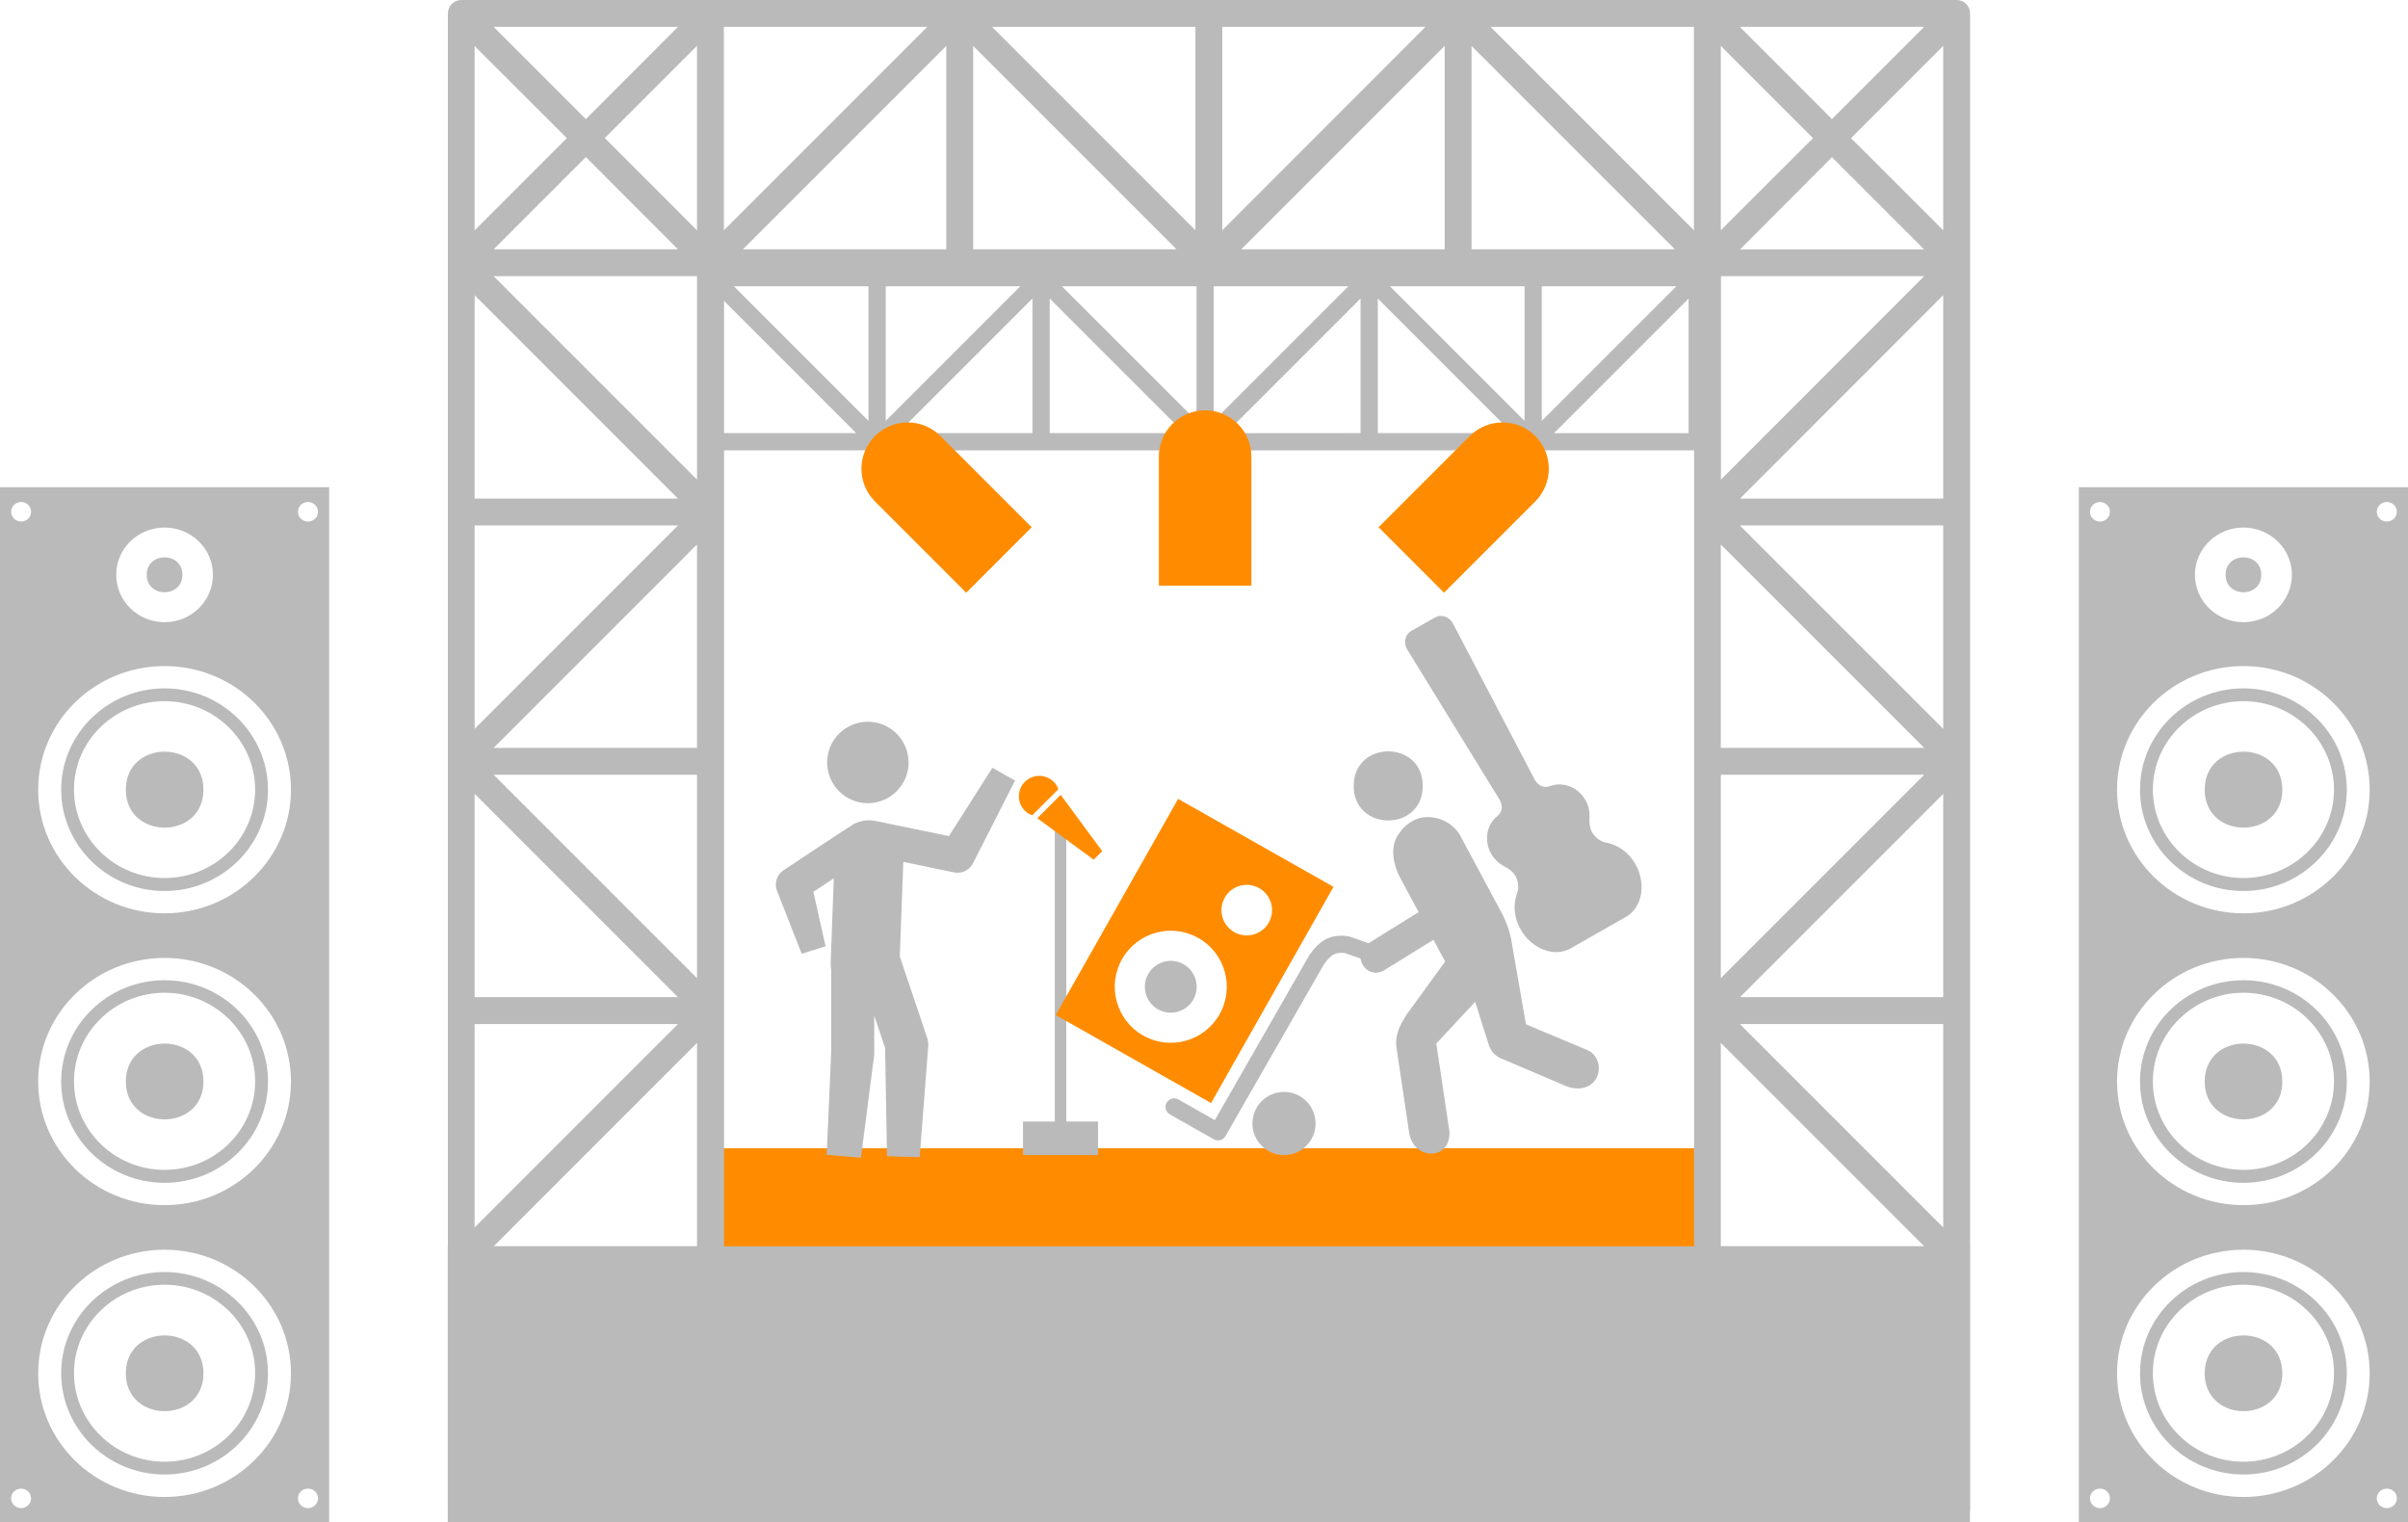
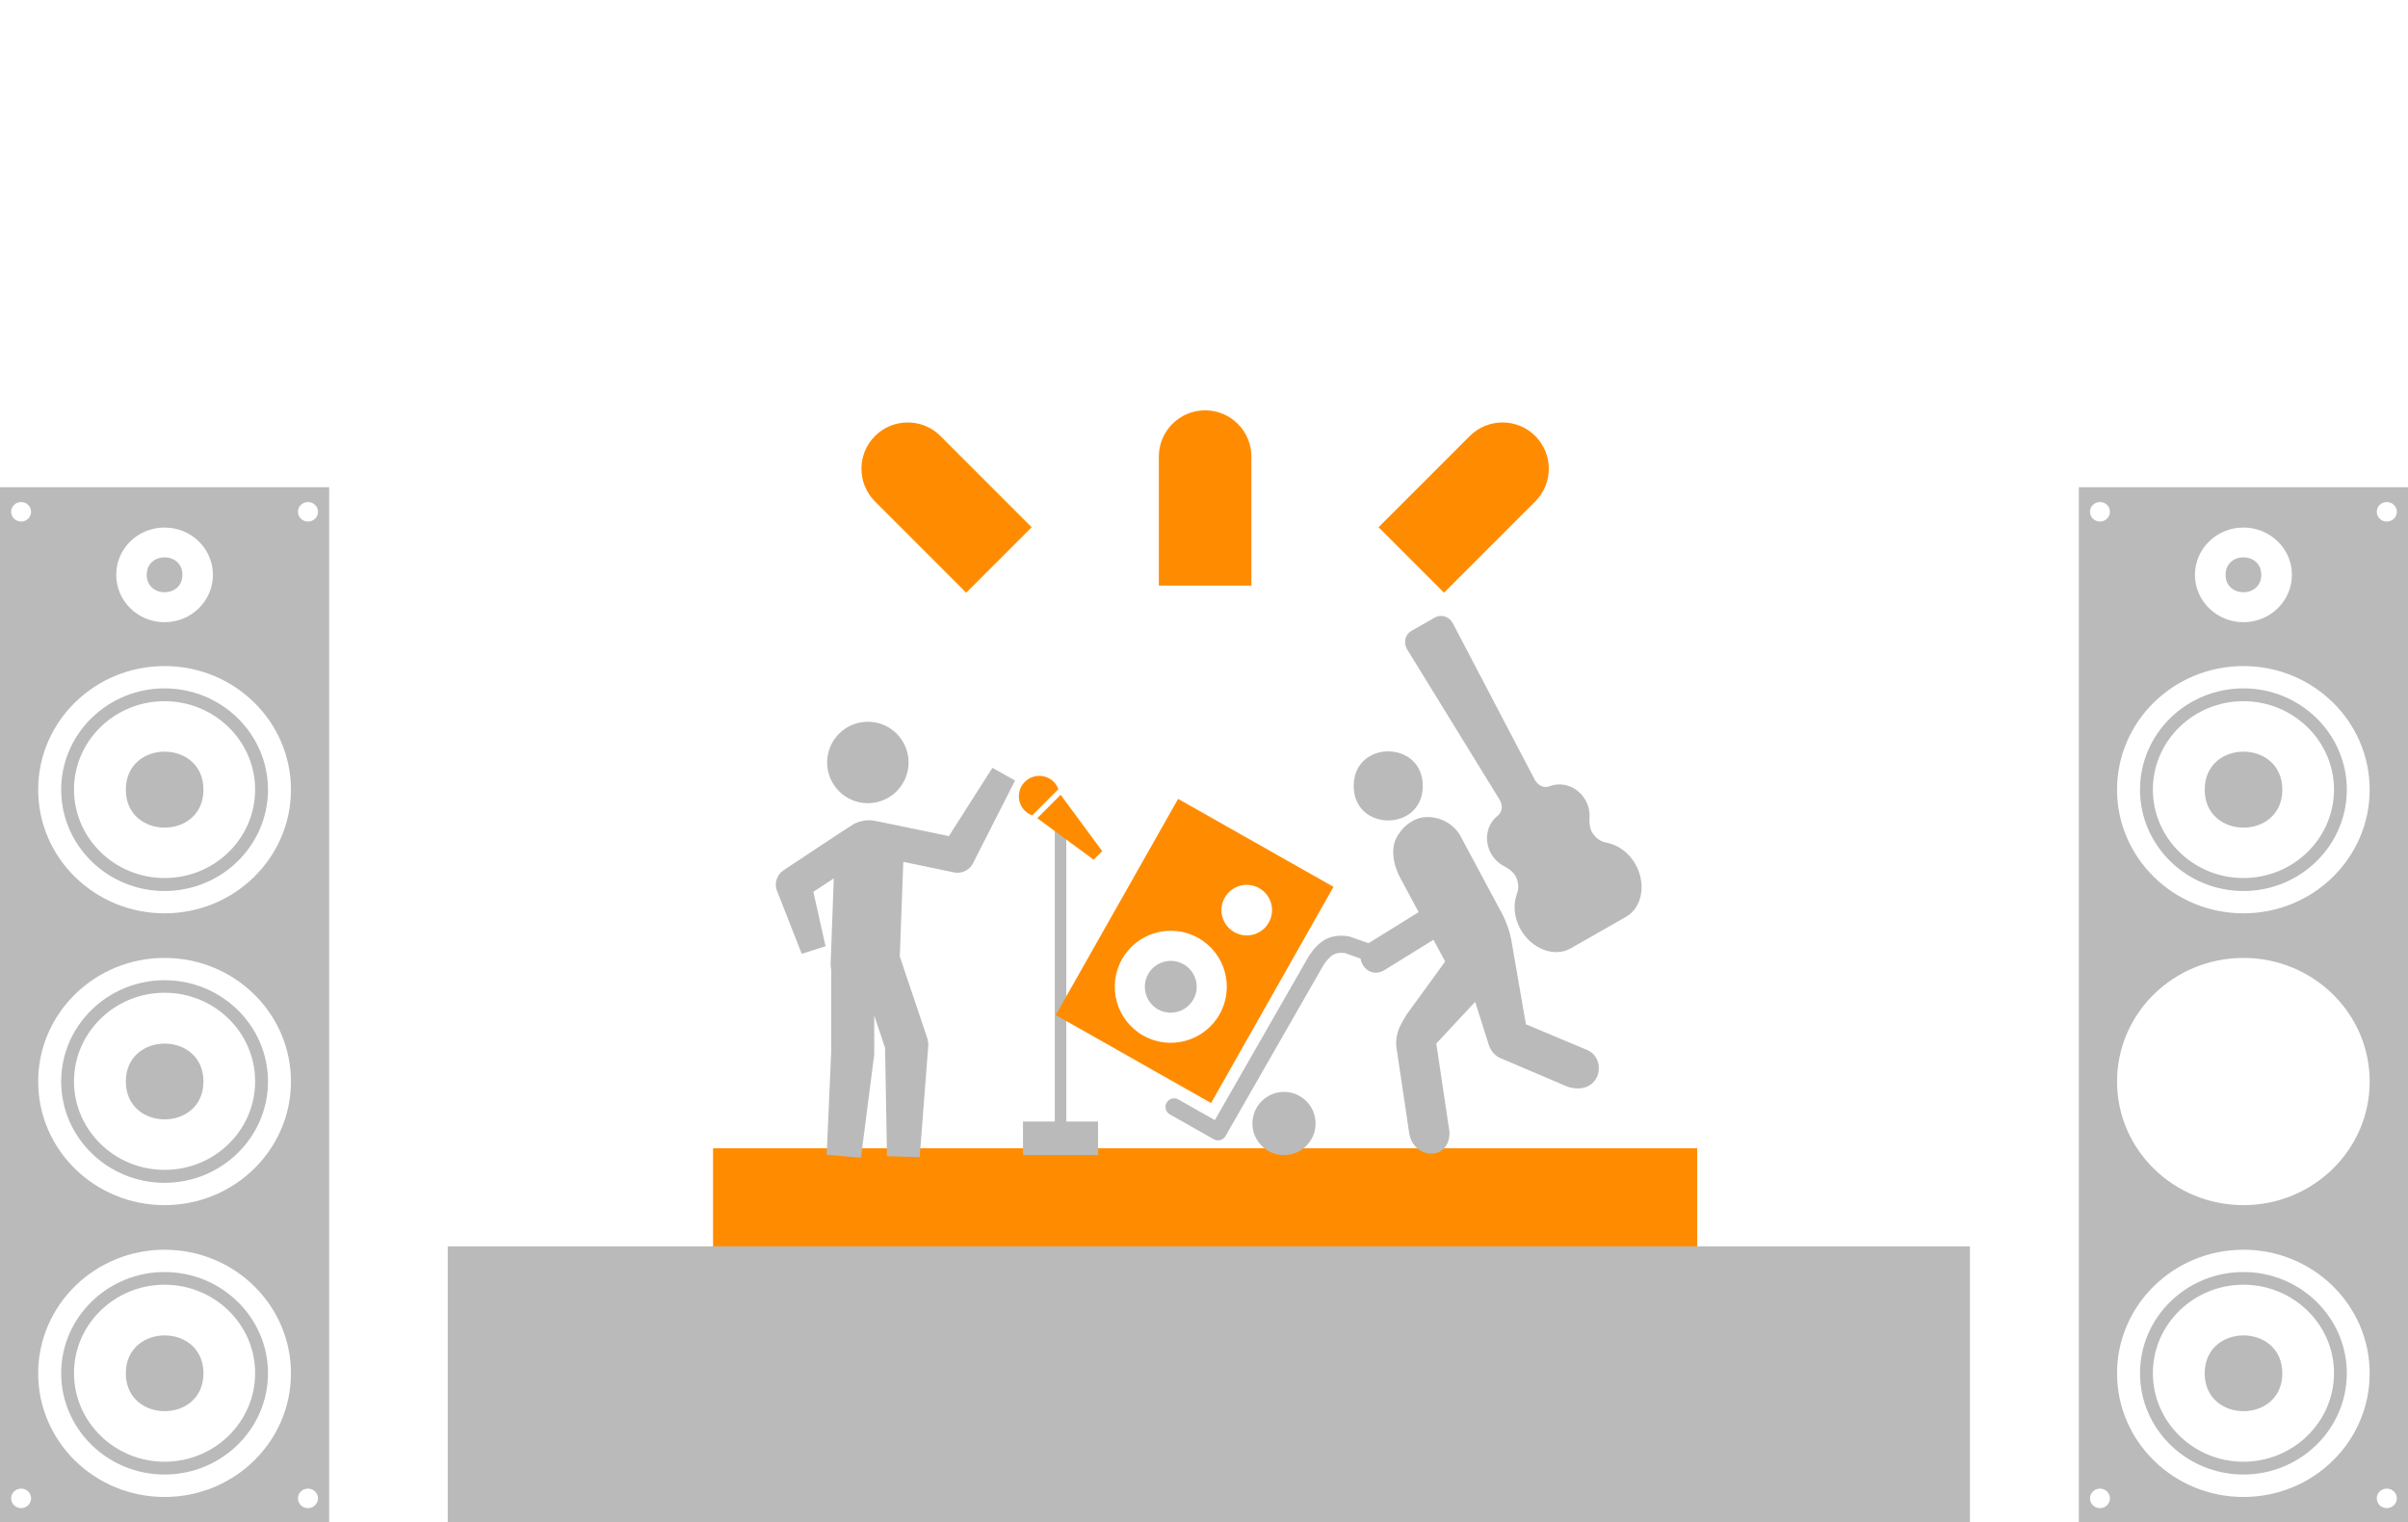
<svg xmlns="http://www.w3.org/2000/svg" version="1.1" x="0px" y="0px" width="157.9px" height="99.824px" viewBox="0 0 157.9 99.824" enable-background="new 0 0 157.9 99.824" xml:space="preserve">
  <g id="Layer_1">
    <rect x="46.757" y="75.29" fill="#FF8C00" width="64.535" height="10.757" />
-     <path fill="#BABABA" d="M101.901,28.399l8.825-8.825v8.825H101.901z M47.322,19.574l8.825,8.825h-8.825V19.574z M101.1,18.773   h8.825l-8.825,8.825V18.773z M90.347,19.574l8.825,8.825h-8.825V19.574z M89.216,19.574v8.825H80.39L89.216,19.574z M68.832,19.574   l8.826,8.825h-8.826V19.574z M67.701,19.574v8.825h-8.825L67.701,19.574z M56.948,27.598l-8.825-8.825h8.825V27.598z    M58.079,18.773h8.825l-8.825,8.825V18.773z M78.459,27.598l-8.826-8.825h8.826V27.598z M79.589,18.773h8.826l-8.826,8.825V18.773z    M99.969,27.598l-8.825-8.825h8.825V27.598z M111.291,17.642H46.757c-0.311,0-0.566,0.255-0.566,0.565v10.757   c0,0.311,0.255,0.566,0.566,0.566h64.534c0.311,0,0.566-0.255,0.566-0.566V18.207C111.857,17.897,111.605,17.642,111.291,17.642z" />
    <path fill="#FF8C00" d="M75.989,38.398v-8.46c0-1.676,1.359-3.034,3.035-3.034c1.676,0,3.035,1.358,3.035,3.034v8.46H75.989z" />
    <path fill="#FF8C00" d="M90.397,34.57l5.984-5.983c1.185-1.185,3.105-1.185,4.291,0c1.186,1.186,1.186,3.106,0,4.292l-5.983,5.983   L90.397,34.57z" />
    <path fill="#FF8C00" d="M67.651,34.57l-5.984-5.983c-1.185-1.185-3.105-1.185-4.291,0c-1.186,1.186-1.186,3.106,0,4.292   l5.983,5.983L67.651,34.57z" />
    <rect x="67.081" y="73.536" fill="#BABABA" width="4.923" height="2.199" />
    <circle fill="#BABABA" cx="56.908" cy="49.992" r="2.67" />
    <path fill="#BABABA" d="M65.076,50.342l-2.854,4.48l-4.641-0.961c-0.051-0.014-0.409-0.077-0.504-0.079   c-0.351-0.011-0.68,0.062-0.979,0.19l-0.103,0.05c-0.179,0.088-4.614,3.038-4.614,3.038c-0.42,0.278-0.609,0.8-0.456,1.281   l1.646,4.196l1.563-0.494l-0.799-3.57l1.339-0.883l-0.204,5.539c-0.007,0.167,0.007,0.332,0.036,0.489l-0.004,5.386l-0.293,6.71   l2.246,0.193l0.865-6.714l0.007-0.121v-2.49l0.712,2.128l0.124,7.098l2.143,0.065l0.565-7.328c0.004-0.167-0.021-0.336-0.073-0.493   l-1.796-5.342l0.23-6.2l3.334,0.691c0.077,0.014,0.153,0.021,0.23,0.021c0.401,0,0.778-0.219,0.981-0.573l2.783-5.47L65.076,50.342   z" />
    <rect x="69.166" y="53.066" fill="#BABABA" width="0.754" height="21.322" />
    <path fill="#FF8C00" d="M67.689,53.458l1.712-1.712c-0.066-0.176-0.165-0.342-0.302-0.482c-0.523-0.523-1.374-0.523-1.897,0   c-0.523,0.522-0.523,1.37,0,1.893C67.347,53.297,67.513,53.396,67.689,53.458z" />
    <polygon fill="#FF8C00" points="71.713,56.367 72.275,55.806 69.551,52.112 68.019,53.647  " />
  </g>
  <g id="Layer_2">
-     <path fill="#BABABA" d="M114.087,98.062l13.336-13.333v13.333H114.087z M31.122,84.729l13.333,13.333H31.122V84.729z    M121.375,9.057l6.048-6.048v12.088L121.375,9.057z M127.422,32.691h-13.326l13.326-13.336V32.691z M114.087,34.453h13.336v13.336   L114.087,34.453z M127.422,65.381h-13.326l13.326-13.326V65.381z M114.087,67.143h13.336v13.336L114.087,67.143z M112.839,83.479   h13.336l-13.336,13.336V83.479z M112.839,68.381l13.336,13.336h-13.336V68.381z M112.839,50.798h13.336l-13.336,13.336V50.798z    M112.839,35.7l13.336,13.336h-13.336V35.7z M126.175,18.107l-13.326,13.336V18.107H126.175z M96.494,3.01l13.336,13.336H96.494   V3.01z M94.732,3.01v13.336H81.396L94.732,3.01z M63.813,3.01l13.336,13.336H63.813V3.01z M62.051,3.01v13.336H48.715L62.051,3.01z    M32.37,18.107h13.336v13.336L32.37,18.107z M45.705,49.036H32.37L45.705,35.7V49.036z M32.37,50.798h13.336v13.336L32.37,50.798z    M45.705,81.717H32.37l13.336-13.336V81.717z M31.122,67.143h13.333L31.122,80.479V67.143z M31.122,52.045l13.333,13.336H31.122   V52.045z M31.122,34.453h13.333L31.122,47.788V34.453z M31.122,19.355l13.333,13.336H31.122V19.355z M37.17,9.057l-6.048,6.05   V3.019L37.17,9.057z M38.417,7.81L32.37,1.762h12.086L38.417,7.81z M47.467,1.762h13.336L47.467,15.098V1.762z M44.455,16.345   H32.37l6.048-6.048L44.455,16.345z M45.705,15.098L39.658,9.05L45.705,3V15.098z M78.386,15.098L65.051,1.762h13.336V15.098z    M80.148,1.762h13.326L80.148,15.098V1.762z M111.077,15.098L97.741,1.762h13.336V15.098z M114.087,1.762h12.088l-6.048,6.048   L114.087,1.762z M120.127,10.307l6.048,6.048h-12.079L120.127,10.307z M112.839,15.098V3.01l6.048,6.048L112.839,15.098z    M32.37,83.479h13.336v13.336L32.37,83.479z M128.303,0H30.25c-0.486,0-0.881,0.395-0.881,0.881v98.062   c0,0.477,0.395,0.881,0.881,0.881h16.345c0.486,0,0.881-0.404,0.881-0.881V18.107h63.61v80.836c0,0.477,0.395,0.881,0.881,0.881   h16.336c0.486,0,0.881-0.404,0.881-0.881V0.881C129.184,0.395,128.79,0,128.303,0z" />
    <rect x="29.36" y="81.717" fill="#BABABA" width="99.815" height="18.107" />
    <path fill="#BABABA" d="M13.341,90.046c0,3.308-5.09,3.308-5.09,0C8.251,86.729,13.341,86.729,13.341,90.046" />
    <path fill="#BABABA" d="M10.791,95.84c-3.27,0-5.939-2.604-5.939-5.811c0-3.191,2.66-5.794,5.939-5.794   c3.273,0,5.939,2.594,5.939,5.794C16.73,93.237,14.073,95.84,10.791,95.84z M10.791,83.403c-3.736,0-6.779,2.98-6.779,6.634   c0,3.666,3.043,6.643,6.779,6.643c3.738,0,6.782-2.978,6.782-6.643C17.572,86.383,14.529,83.403,10.791,83.403z" />
    <path fill="#BABABA" d="M13.341,70.913c0,3.308-5.09,3.308-5.09,0C8.251,67.596,13.341,67.596,13.341,70.913" />
    <path fill="#BABABA" d="M10.791,76.705c-3.27,0-5.939-2.604-5.939-5.801s2.66-5.813,5.939-5.813c3.273,0,5.939,2.597,5.939,5.813   C16.73,74.111,14.073,76.705,10.791,76.705z M10.791,64.27c-3.736,0-6.779,2.978-6.779,6.643c0,3.663,3.043,6.641,6.779,6.641   c3.738,0,6.782-2.978,6.782-6.641C17.572,67.248,14.529,64.27,10.791,64.27z" />
    <path fill="#BABABA" d="M13.341,51.778c0,3.317-5.09,3.317-5.09,0C8.251,48.452,13.341,48.452,13.341,51.778" />
    <path fill="#BABABA" d="M10.791,57.57c-3.27,0-5.939-2.604-5.939-5.801c0-3.198,2.66-5.794,5.939-5.794   c3.273,0,5.939,2.606,5.939,5.794C16.73,54.976,14.073,57.57,10.791,57.57z M10.791,45.135c-3.736,0-6.779,2.98-6.779,6.643   c0,3.663,3.043,6.643,6.779,6.643c3.738,0,6.782-2.98,6.782-6.643C17.572,48.115,14.529,45.135,10.791,45.135z" />
    <path fill="#BABABA" d="M20.195,34.196c-0.365,0-0.657-0.283-0.657-0.639s0.292-0.641,0.657-0.641c0.365,0,0.657,0.285,0.657,0.641   S20.56,34.196,20.195,34.196z M20.195,98.884c-0.365,0-0.657-0.283-0.657-0.641c0-0.356,0.292-0.639,0.657-0.639   c0.365,0,0.657,0.283,0.657,0.639C20.852,98.591,20.56,98.884,20.195,98.884z M10.791,59.884c-4.578,0-8.288-3.628-8.288-8.106   c0-4.477,3.71-8.106,8.288-8.106s8.288,3.628,8.288,8.106C19.079,56.246,15.369,59.884,10.791,59.884z M10.791,79.017   c-4.578,0-8.288-3.626-8.288-8.103c0-4.477,3.71-8.106,8.288-8.106s8.288,3.628,8.288,8.106   C19.079,75.381,15.369,79.017,10.791,79.017z M10.791,98.152c-4.578,0-8.288-3.628-8.288-8.106c0-4.468,3.71-8.106,8.288-8.106   s8.288,3.628,8.288,8.106C19.079,94.523,15.369,98.152,10.791,98.152z M1.39,34.196c-0.365,0-0.66-0.283-0.66-0.639   s0.295-0.641,0.66-0.641c0.356,0,0.648,0.285,0.648,0.641S1.745,34.196,1.39,34.196z M1.39,98.884c-0.365,0-0.66-0.283-0.66-0.641   c0-0.356,0.295-0.639,0.66-0.639c0.356,0,0.648,0.283,0.648,0.639C2.037,98.591,1.745,98.884,1.39,98.884z M10.791,34.589   c1.754,0,3.172,1.39,3.172,3.097c0,1.719-1.418,3.109-3.172,3.109s-3.17-1.39-3.17-3.109C7.621,35.97,9.037,34.589,10.791,34.589z    M0,31.948v67.876h21.584V31.948H0z" />
    <path fill="#BABABA" d="M11.961,37.687c0,1.528-2.339,1.528-2.339,0C9.621,36.161,11.961,36.161,11.961,37.687" />
    <path fill="#BABABA" d="M149.659,90.046c0,3.308-5.09,3.308-5.09,0C144.568,86.729,149.659,86.729,149.659,90.046" />
    <path fill="#BABABA" d="M147.109,95.84c-3.273,0-5.939-2.604-5.939-5.811c0-3.191,2.667-5.794,5.939-5.794   c3.27,0,5.939,2.594,5.939,5.794C153.048,93.237,150.379,95.84,147.109,95.84z M147.109,83.403c-3.747,0-6.782,2.98-6.782,6.634   c0,3.666,3.043,6.643,6.782,6.643c3.736,0,6.779-2.978,6.779-6.643C153.888,86.383,150.845,83.403,147.109,83.403z" />
-     <path fill="#BABABA" d="M149.659,70.913c0,3.308-5.09,3.308-5.09,0C144.568,67.596,149.659,67.596,149.659,70.913" />
-     <path fill="#BABABA" d="M147.109,76.705c-3.273,0-5.939-2.604-5.939-5.801s2.667-5.813,5.939-5.813c3.27,0,5.939,2.597,5.939,5.813   C153.048,74.111,150.379,76.705,147.109,76.705z M147.109,64.27c-3.747,0-6.782,2.978-6.782,6.643c0,3.663,3.043,6.641,6.782,6.641   c3.736,0,6.779-2.978,6.779-6.641C153.888,67.248,150.845,64.27,147.109,64.27z" />
    <path fill="#BABABA" d="M149.659,51.778c0,3.317-5.09,3.317-5.09,0C144.568,48.452,149.659,48.452,149.659,51.778" />
    <path fill="#BABABA" d="M147.109,57.57c-3.273,0-5.939-2.604-5.939-5.801c0-3.198,2.667-5.794,5.939-5.794   c3.27,0,5.939,2.606,5.939,5.794C153.048,54.976,150.379,57.57,147.109,57.57z M147.109,45.135c-3.747,0-6.782,2.98-6.782,6.643   c0,3.663,3.043,6.643,6.782,6.643c3.736,0,6.779-2.98,6.779-6.643C153.888,48.115,150.845,45.135,147.109,45.135z" />
    <path fill="#BABABA" d="M156.51,34.196c-0.365,0-0.657-0.283-0.657-0.639s0.292-0.641,0.657-0.641c0.365,0,0.66,0.285,0.66,0.641   S156.875,34.196,156.51,34.196z M156.51,98.884c-0.365,0-0.657-0.283-0.657-0.641c0-0.356,0.292-0.639,0.657-0.639   c0.365,0,0.66,0.283,0.66,0.639C157.17,98.591,156.875,98.884,156.51,98.884z M147.109,59.884c-4.569,0-8.288-3.628-8.288-8.106   c0-4.477,3.71-8.106,8.288-8.106c4.569,0,8.279,3.628,8.279,8.106C155.387,56.246,151.687,59.884,147.109,59.884z M147.109,79.017   c-4.569,0-8.288-3.626-8.288-8.103c0-4.477,3.71-8.106,8.288-8.106c4.569,0,8.279,3.628,8.279,8.106   C155.387,75.381,151.687,79.017,147.109,79.017z M147.109,98.152c-4.569,0-8.288-3.628-8.288-8.106c0-4.468,3.71-8.106,8.288-8.106   c4.569,0,8.279,3.628,8.279,8.106C155.387,94.523,151.687,98.152,147.109,98.152z M137.705,34.196   c-0.365,0-0.657-0.283-0.657-0.639s0.292-0.641,0.657-0.641c0.358,0,0.65,0.285,0.65,0.641S138.063,34.196,137.705,34.196z    M137.705,98.884c-0.365,0-0.657-0.283-0.657-0.641c0-0.356,0.292-0.639,0.657-0.639c0.358,0,0.65,0.283,0.65,0.639   C138.355,98.591,138.063,98.884,137.705,98.884z M147.109,34.589c1.754,0,3.179,1.39,3.179,3.097c0,1.719-1.425,3.109-3.179,3.109   s-3.181-1.39-3.181-3.109C143.937,35.97,145.354,34.589,147.109,34.589z M136.315,31.948v67.876H157.9V31.948H136.315z" />
    <path fill="#BABABA" d="M148.278,37.687c0,1.528-2.339,1.528-2.339,0C145.939,36.161,148.278,36.161,148.278,37.687" />
  </g>
  <g id="Layer_3">
    <path fill="#BABABA" d="M93.295,51.53c0,3.02-4.529,3.02-4.529,0S93.295,48.51,93.295,51.53" />
    <path fill="#BABABA" d="M76.499,72.3c0.155-0.271,0.498-0.365,0.768-0.213l2.394,1.354l6.116-10.671   c0.038-0.068,0.415-0.706,0.975-1.08c0.746-0.495,1.616-0.315,1.77-0.275l1.216,0.429l3.286-2.039l-1.258-2.343   c0,0-0.917-1.692,0-2.843c0.305-0.494,0.969-0.957,1.539-1.027c0.975-0.124,1.89,0.337,2.396,1.101l2.639,4.924   c0.124,0.213,0.335,0.614,0.447,0.945c0.054,0.102,0.219,0.562,0.311,1.056l0.961,5.542l4.025,1.689   c1.361,0.592,0.857,3.04-1.274,2.412l-4.419-1.882c-0.154-0.064-0.287-0.162-0.403-0.277c-0.018-0.014-0.036-0.032-0.052-0.048   c-0.108-0.114-0.189-0.249-0.251-0.391c-0.004-0.014-0.018-0.026-0.024-0.04l-0.929-2.938l-2.55,2.735l0.865,5.795   c0.052,1.944-2.416,1.85-2.651,0.016l-0.842-5.657c-0.048-0.634,0.18-1.184,0.375-1.529l0.279-0.485l2.555-3.516l-0.766-1.426   c-1.321,0.815-2.982,1.846-3.197,1.978c-0.775,0.488-1.493-0.086-1.583-0.744l-1.011-0.357c-0.004,0-0.481-0.099-0.829,0.133   c-0.287,0.189-0.546,0.574-0.622,0.704L80.36,74.489c-0.102,0.18-0.293,0.283-0.487,0.283c-0.095,0-0.189-0.022-0.277-0.072   l-2.884-1.631C76.441,72.916,76.346,72.57,76.499,72.3z" />
    <path fill="#BABABA" d="M78.25,65.536c-0.465,0.815-1.499,1.103-2.317,0.646c-0.817-0.466-1.102-1.503-0.642-2.318   c0.465-0.817,1.501-1.105,2.317-0.642C78.425,63.681,78.712,64.721,78.25,65.536z" />
    <path fill="#FF8C00" d="M80.937,61.117c-0.797-0.454-1.08-1.46-0.626-2.259c0.449-0.797,1.461-1.078,2.26-0.624   c0.796,0.449,1.077,1.461,0.624,2.259C82.743,61.29,81.732,61.569,80.937,61.117z M79.968,66.511   c-1.001,1.762-3.239,2.384-5.008,1.386c-1.766-1.003-2.382-3.244-1.384-5.008c1.001-1.768,3.242-2.386,5.006-1.386   C80.347,62.5,80.969,64.745,79.968,66.511z M77.253,52.38l-8.026,14.174l10.187,5.769l8.028-14.176L77.253,52.38z" />
    <circle fill="#BABABA" cx="84.196" cy="73.664" r="2.071" />
    <path fill="#BABABA" d="M102.991,62.183c-1.075,0.612-2.56,0.028-3.278-1.241c-0.424-0.742-0.498-1.577-0.271-2.259l0.079-0.239   c0.078-0.329,0.026-0.69-0.153-1.021c-0.191-0.355-0.737-0.63-0.737-0.63c-0.343-0.175-0.646-0.454-0.855-0.82   c-0.465-0.821-0.309-1.816,0.325-2.394l0.096-0.085c0.261-0.202,0.341-0.536,0.225-0.865l-0.062-0.151l-6.104-9.924   c-0.241-0.426-0.112-0.957,0.289-1.186l1.545-0.879c0.402-0.229,0.925-0.068,1.166,0.359l5.405,10.32l0.099,0.13   c0.22,0.269,0.548,0.369,0.857,0.251l0.12-0.04c0.821-0.249,1.756,0.124,2.223,0.947c0.209,0.367,0.293,0.768,0.267,1.152   c0,0-0.044,0.612,0.164,0.955c0.193,0.321,0.478,0.552,0.799,0.654l0.245,0.056c0.706,0.155,1.381,0.646,1.804,1.388   c0.718,1.266,0.461,2.84-0.614,3.451L102.991,62.183z" />
  </g>
</svg>